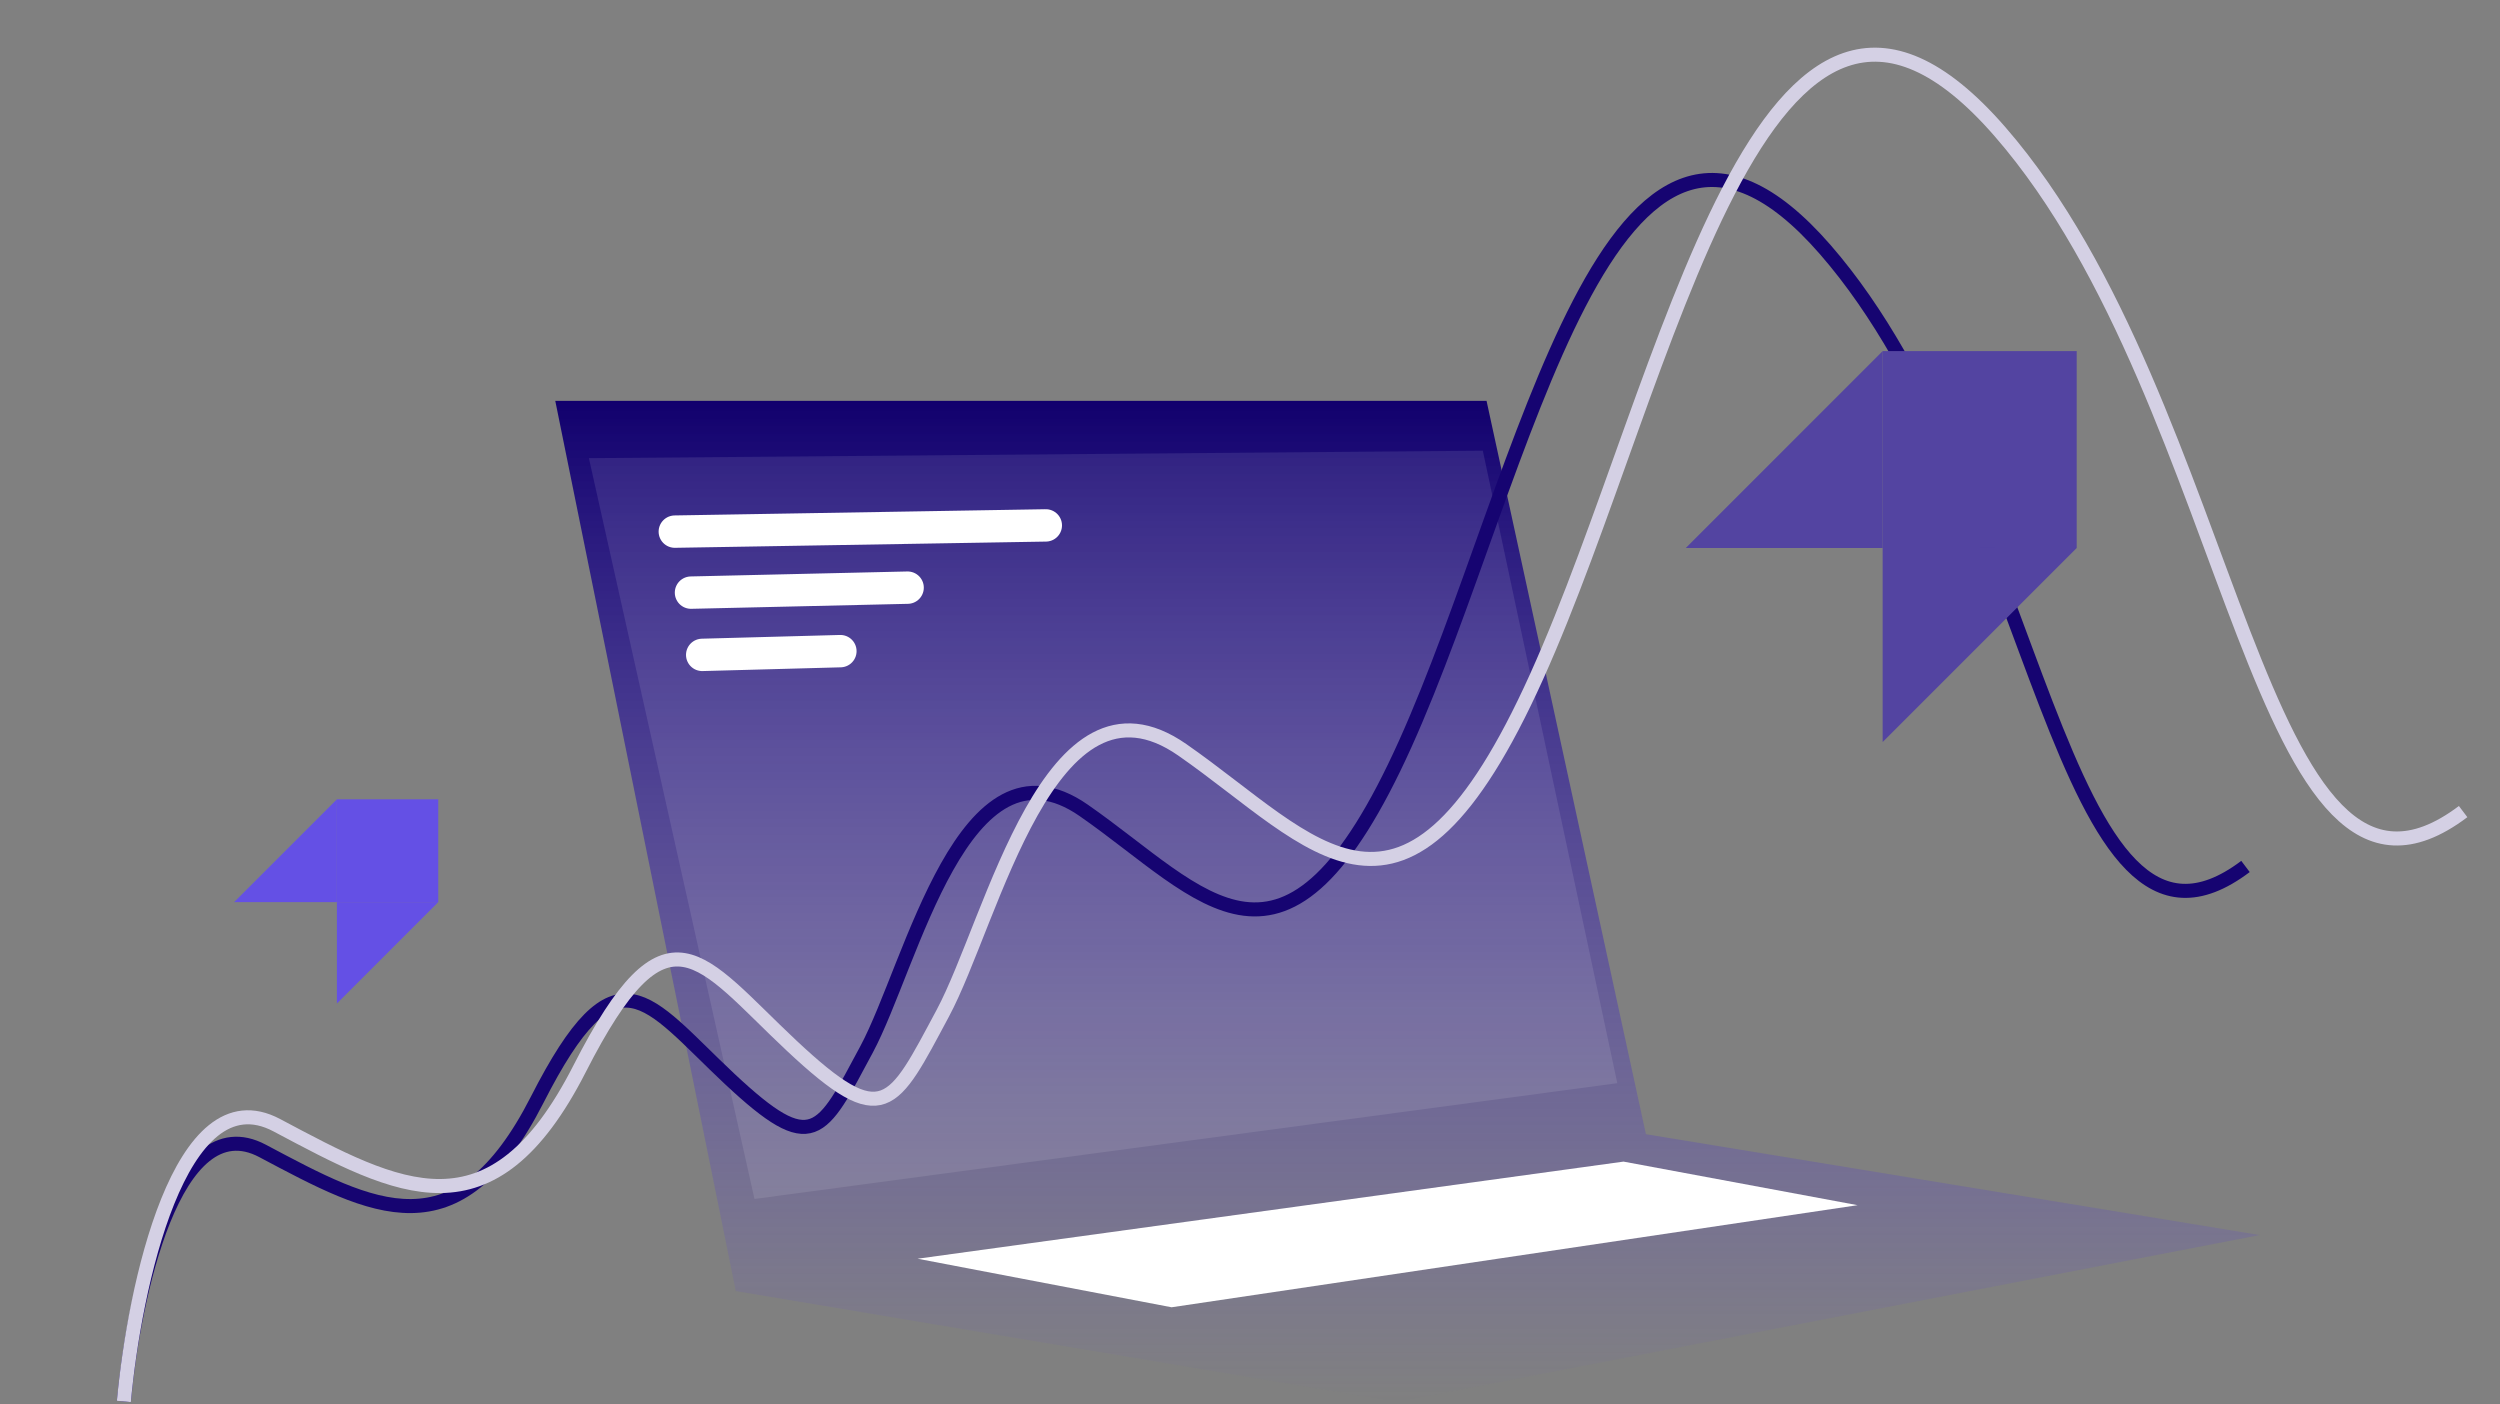
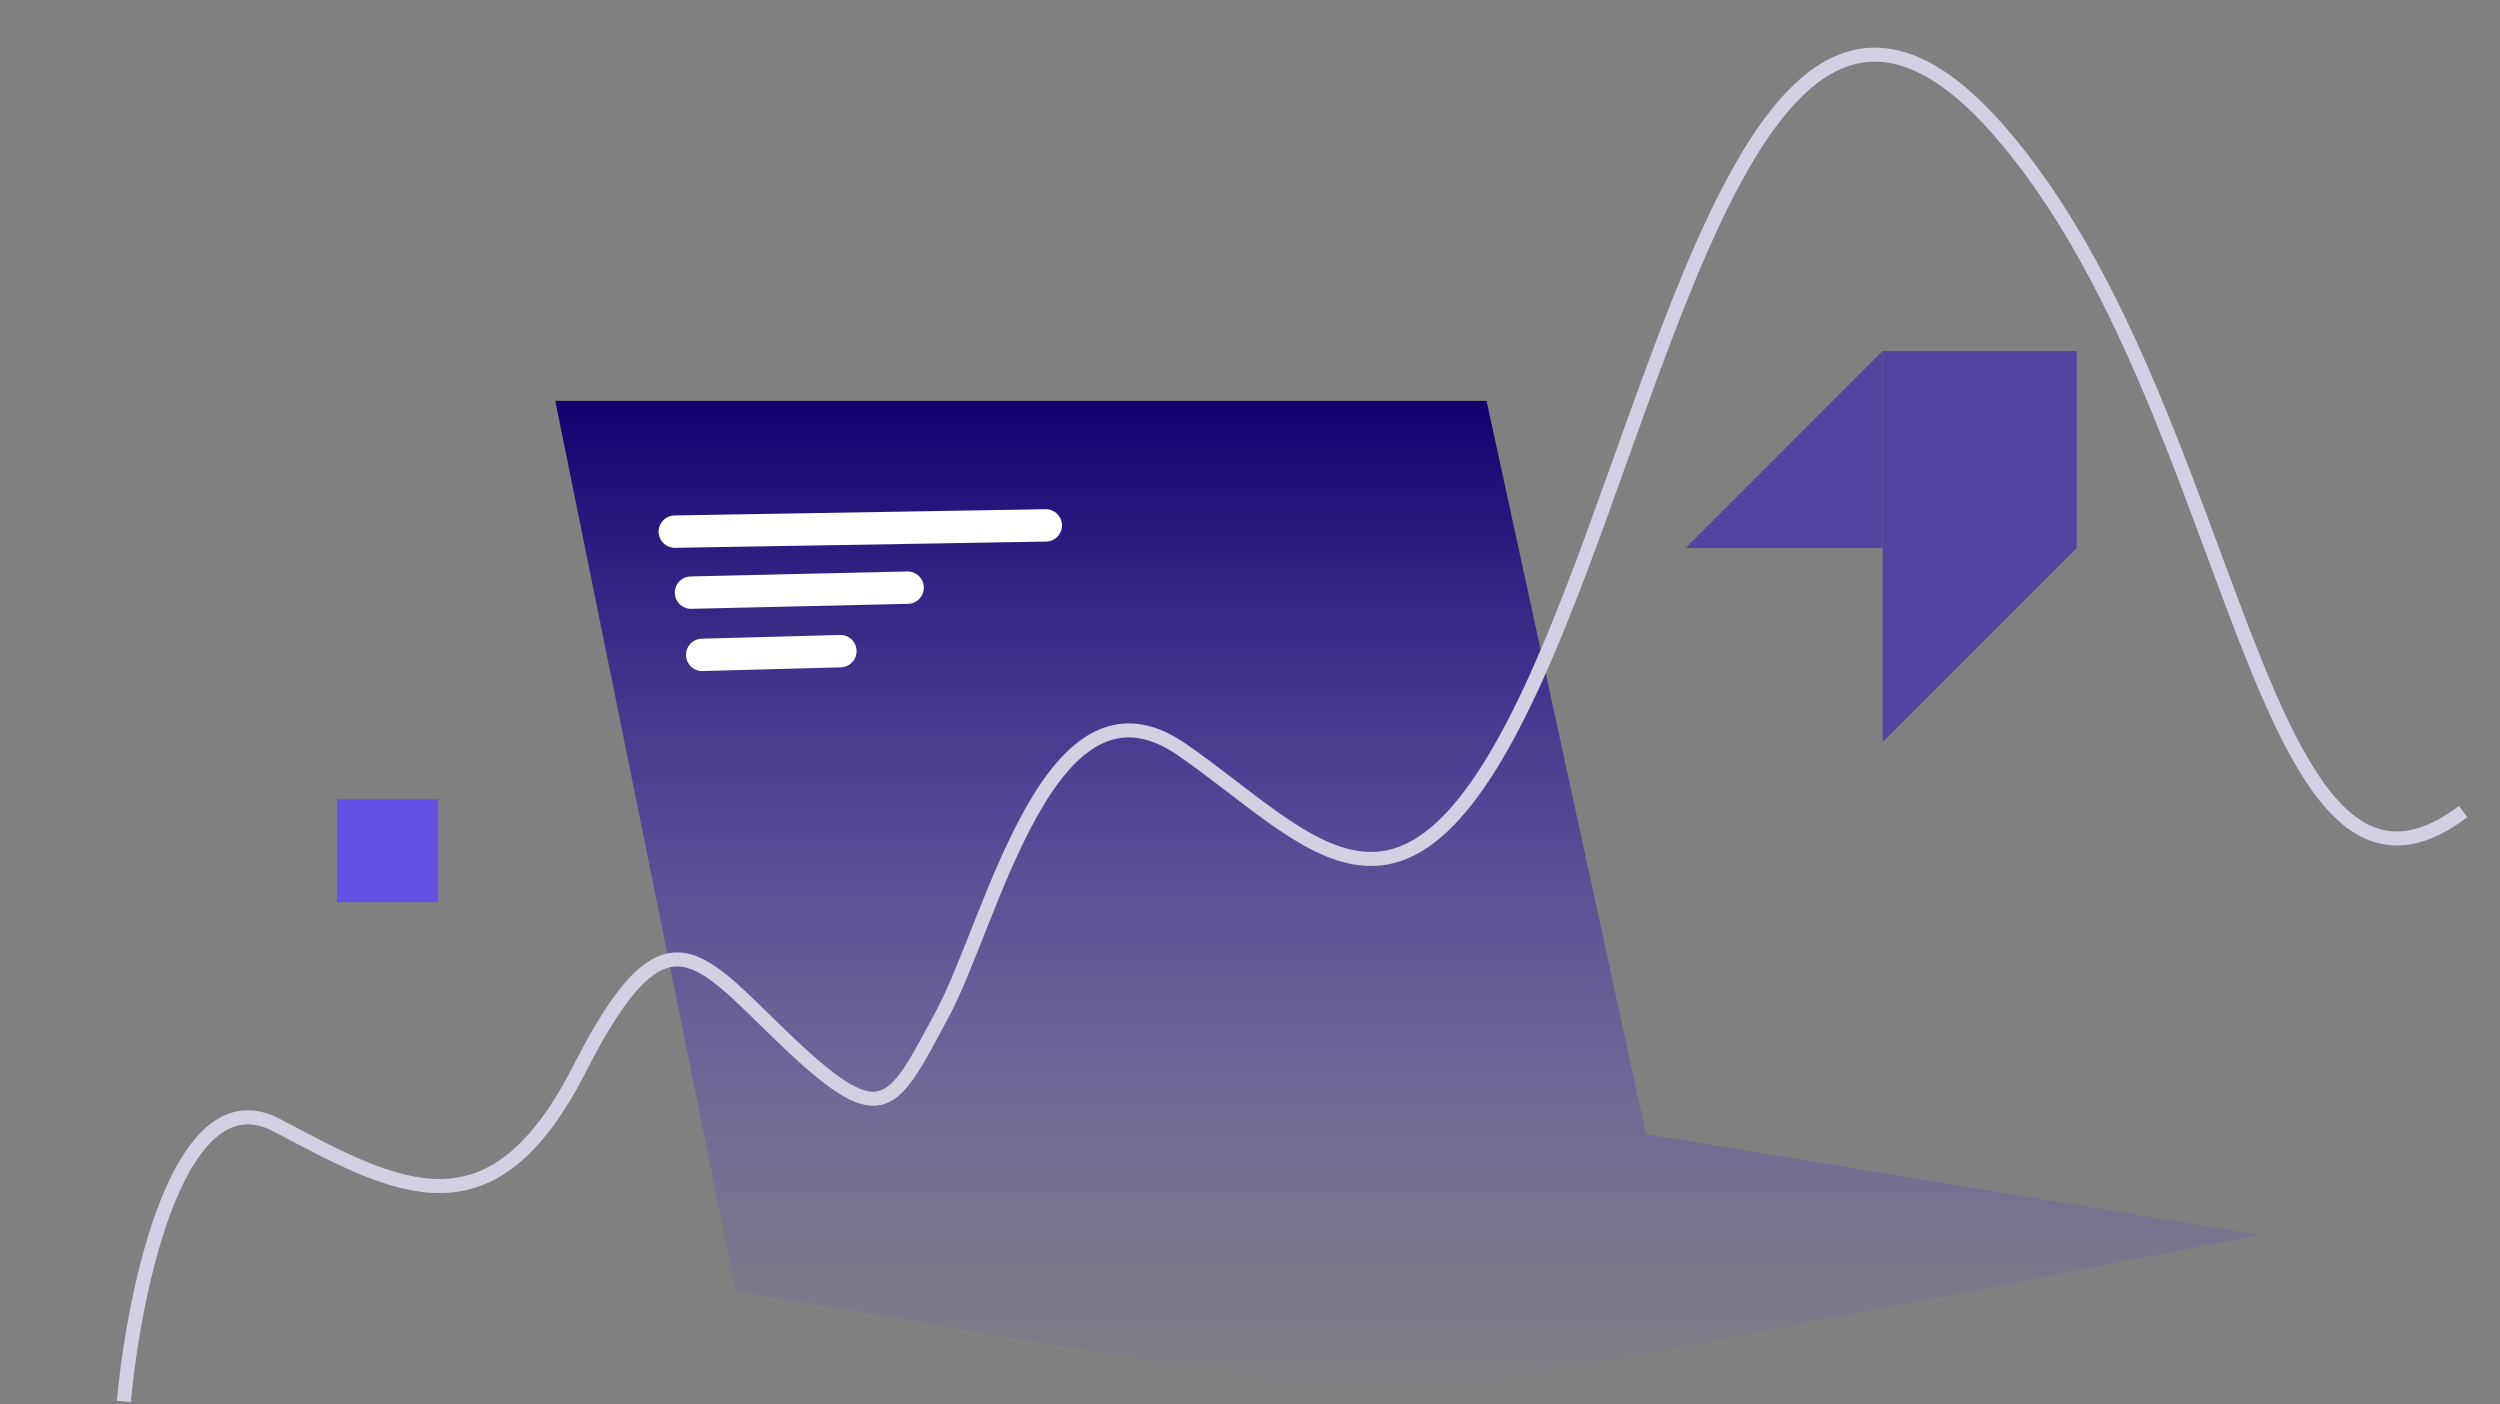
<svg xmlns="http://www.w3.org/2000/svg" width="1004" height="564" viewBox="0 0 1004 564" fill="none">
  <rect x="0" y="0" width="1004" height="564" fill="#808080" stroke="none" />
  <path d="M223 161L295.5 518.5L561 563L907.5 496L661 455.5L597 161H223Z" fill="url(#paint0_linear_633_5883)" />
-   <path opacity="0.1" d="M303 481.5L236.5 184L595.5 181L649.5 435L303 481.5Z" fill="white" />
-   <path d="M470.5 525.001L368.5 505.501L652 466.501L746 484.001L470.5 525.001Z" fill="white" />
-   <path d="M49.745 562.83C53.538 521.44 69.99 443.369 105.452 462.208C149.781 485.757 183.67 504.581 215.741 441.643C247.813 378.704 259.412 401.79 293.017 433.278C326.623 464.766 329.755 455.492 347.997 421.473C366.239 387.454 386.915 291.856 435.227 325.45C483.538 359.043 515.929 406.069 564.304 298.845C612.678 191.622 646.164 0.353 733.098 100.325C820.033 200.297 826.451 404.81 901.789 347.972" stroke="#160471" stroke-width="5.637" />
  <path d="M49.746 562.83C53.928 517.194 72.067 431.115 111.167 451.886C160.043 477.85 197.409 498.606 232.77 429.211C268.131 359.817 280.92 385.271 317.972 419.989C355.025 454.707 358.479 444.481 378.592 406.973C398.705 369.464 421.502 264.06 474.769 301.099C528.036 338.139 563.751 389.988 617.087 271.766C670.424 153.544 707.344 -57.345 803.196 52.882C899.048 163.109 906.124 388.6 989.191 325.932" stroke="#D4D0E4" stroke-width="5.637" />
  <rect x="756.073" y="141" width="77.927" height="79.073" fill="#5344A1" />
  <path d="M834 220.073H756.073V298L834 220.073Z" fill="#5344A1" />
  <path d="M677 220.073L756.073 220.073L756.073 141L677 220.073Z" fill="#5344A1" />
  <rect x="135.299" y="321" width="40.701" height="41.299" fill="#6450E5" />
-   <path d="M176 362.299H135.299V403L176 362.299Z" fill="#6450E5" />
-   <path d="M94 362.299L135.299 362.299L135.299 321L94 362.299Z" fill="#6450E5" />
+   <path d="M176 362.299V403L176 362.299Z" fill="#6450E5" />
  <path d="M271 213.5L420 211" stroke="white" stroke-width="13" stroke-linecap="round" />
  <path d="M282 263L337.5 261.5" stroke="white" stroke-width="13" stroke-linecap="round" />
  <path d="M277.5 238L364.5 236" stroke="white" stroke-width="13" stroke-linecap="round" />
  <defs>
    <linearGradient id="paint0_linear_633_5883" x1="565.25" y1="161" x2="565.25" y2="563" gradientUnits="userSpaceOnUse">
      <stop stop-color="#11006D" />
      <stop offset="1" stop-color="#644AEE" stop-opacity="0" />
    </linearGradient>
  </defs>
</svg>